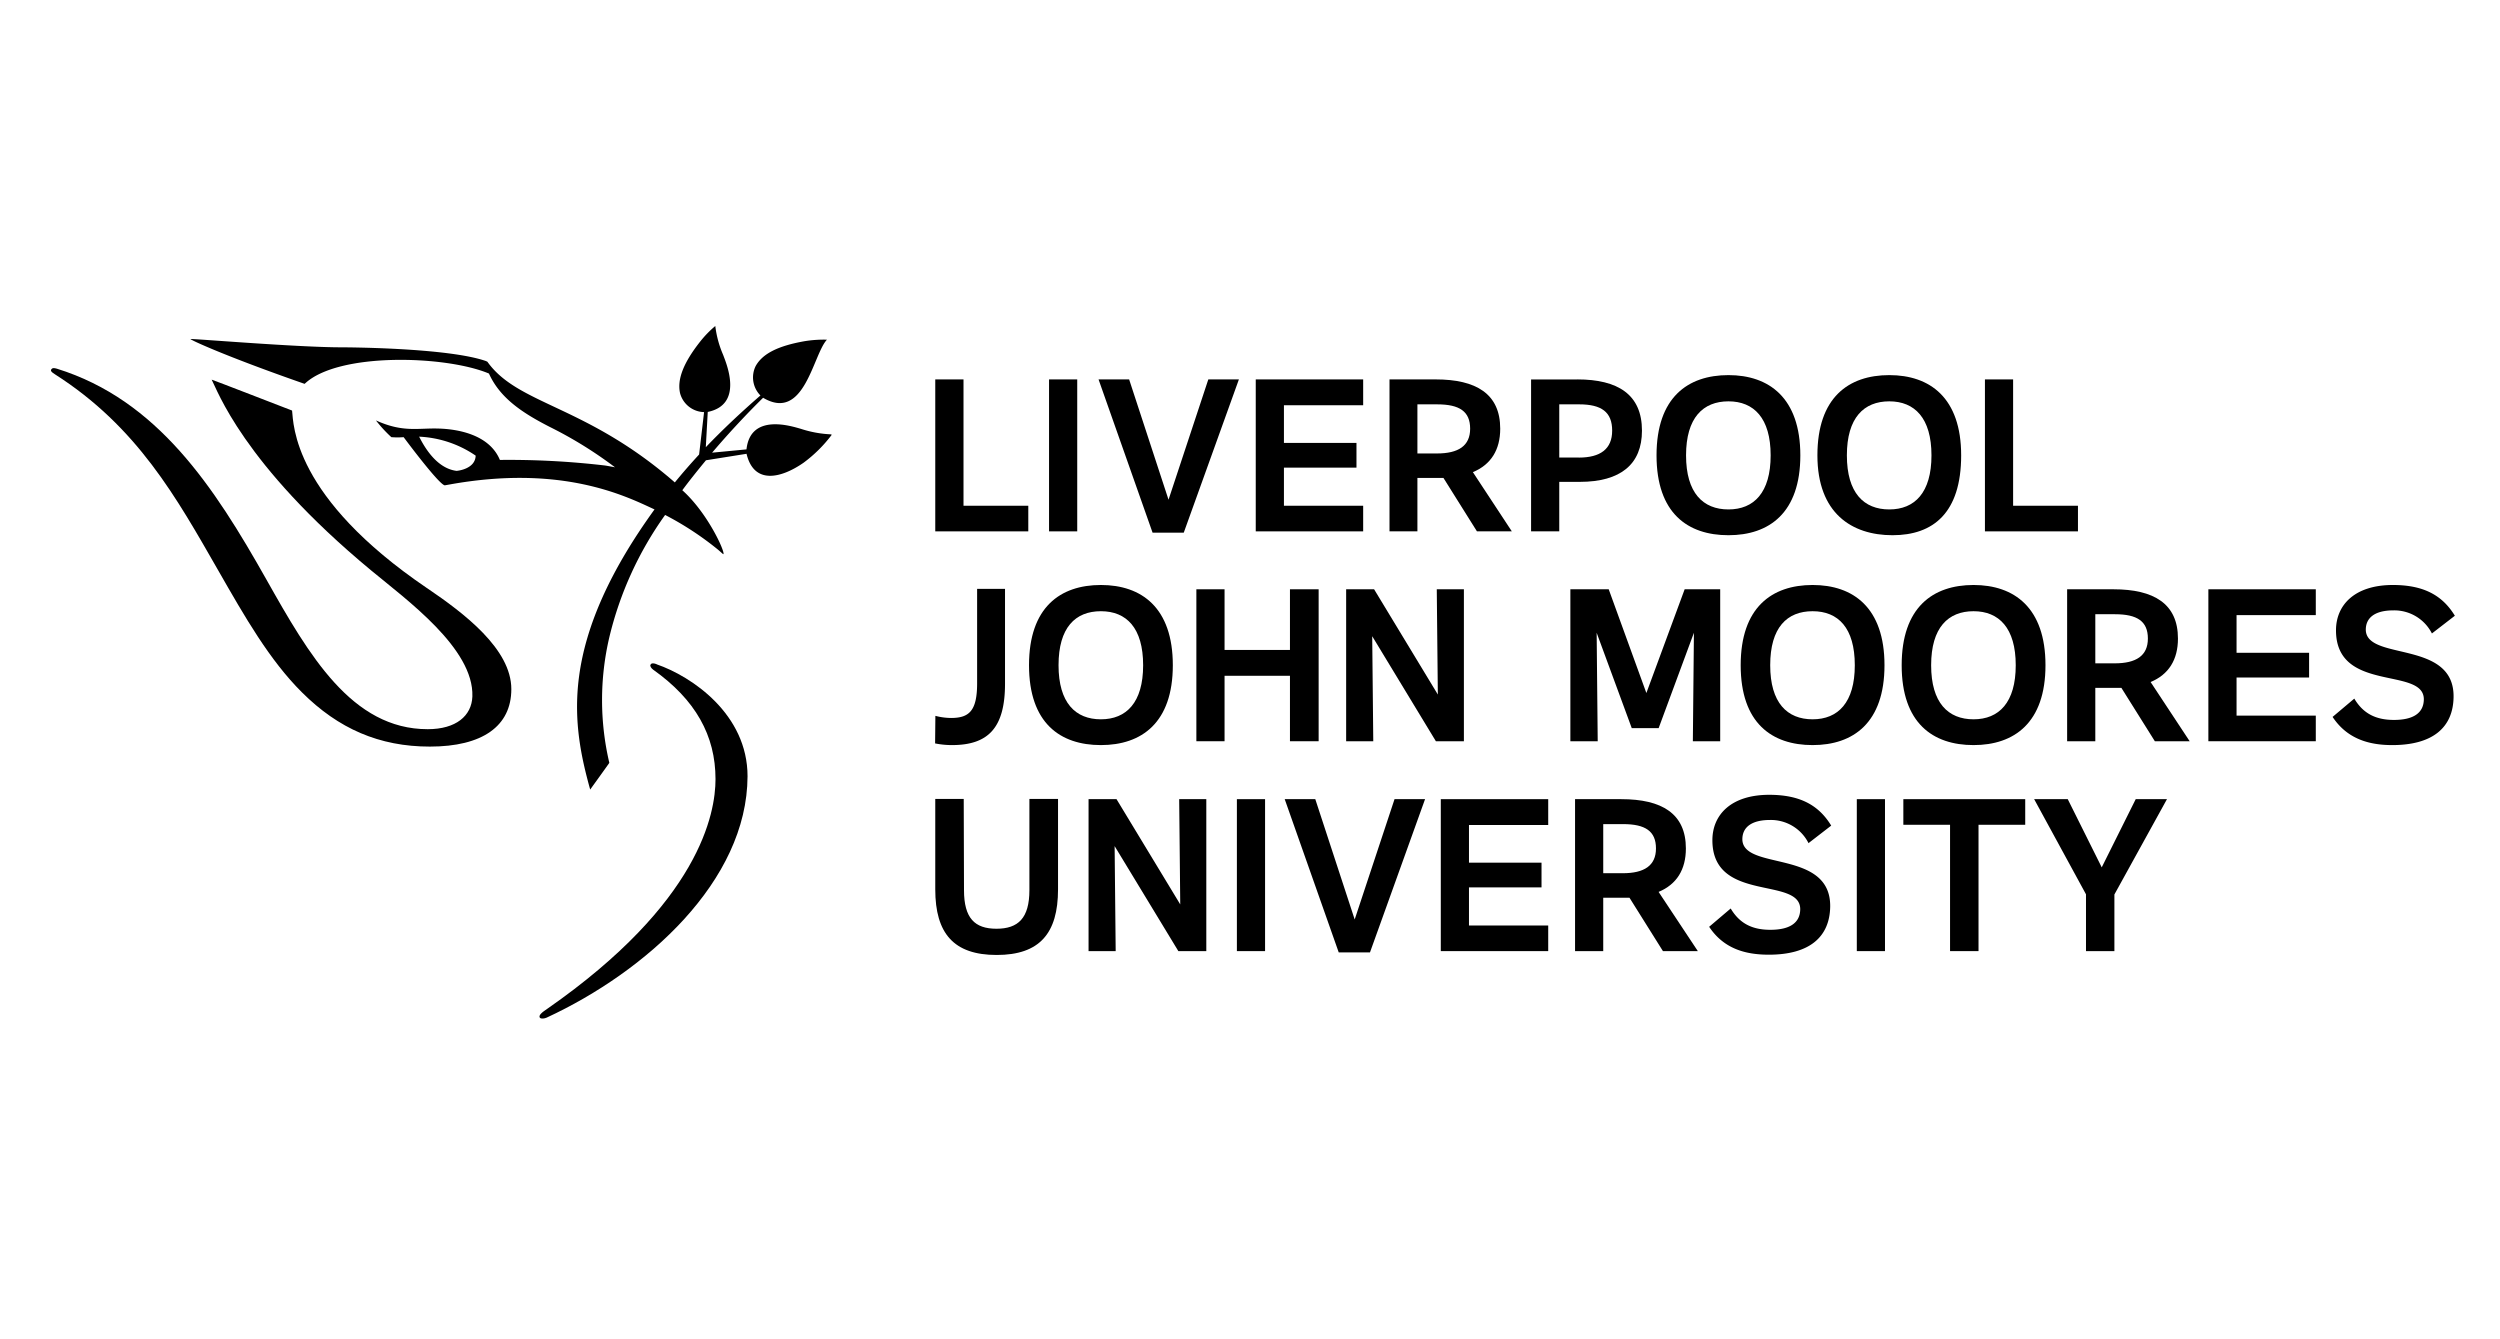
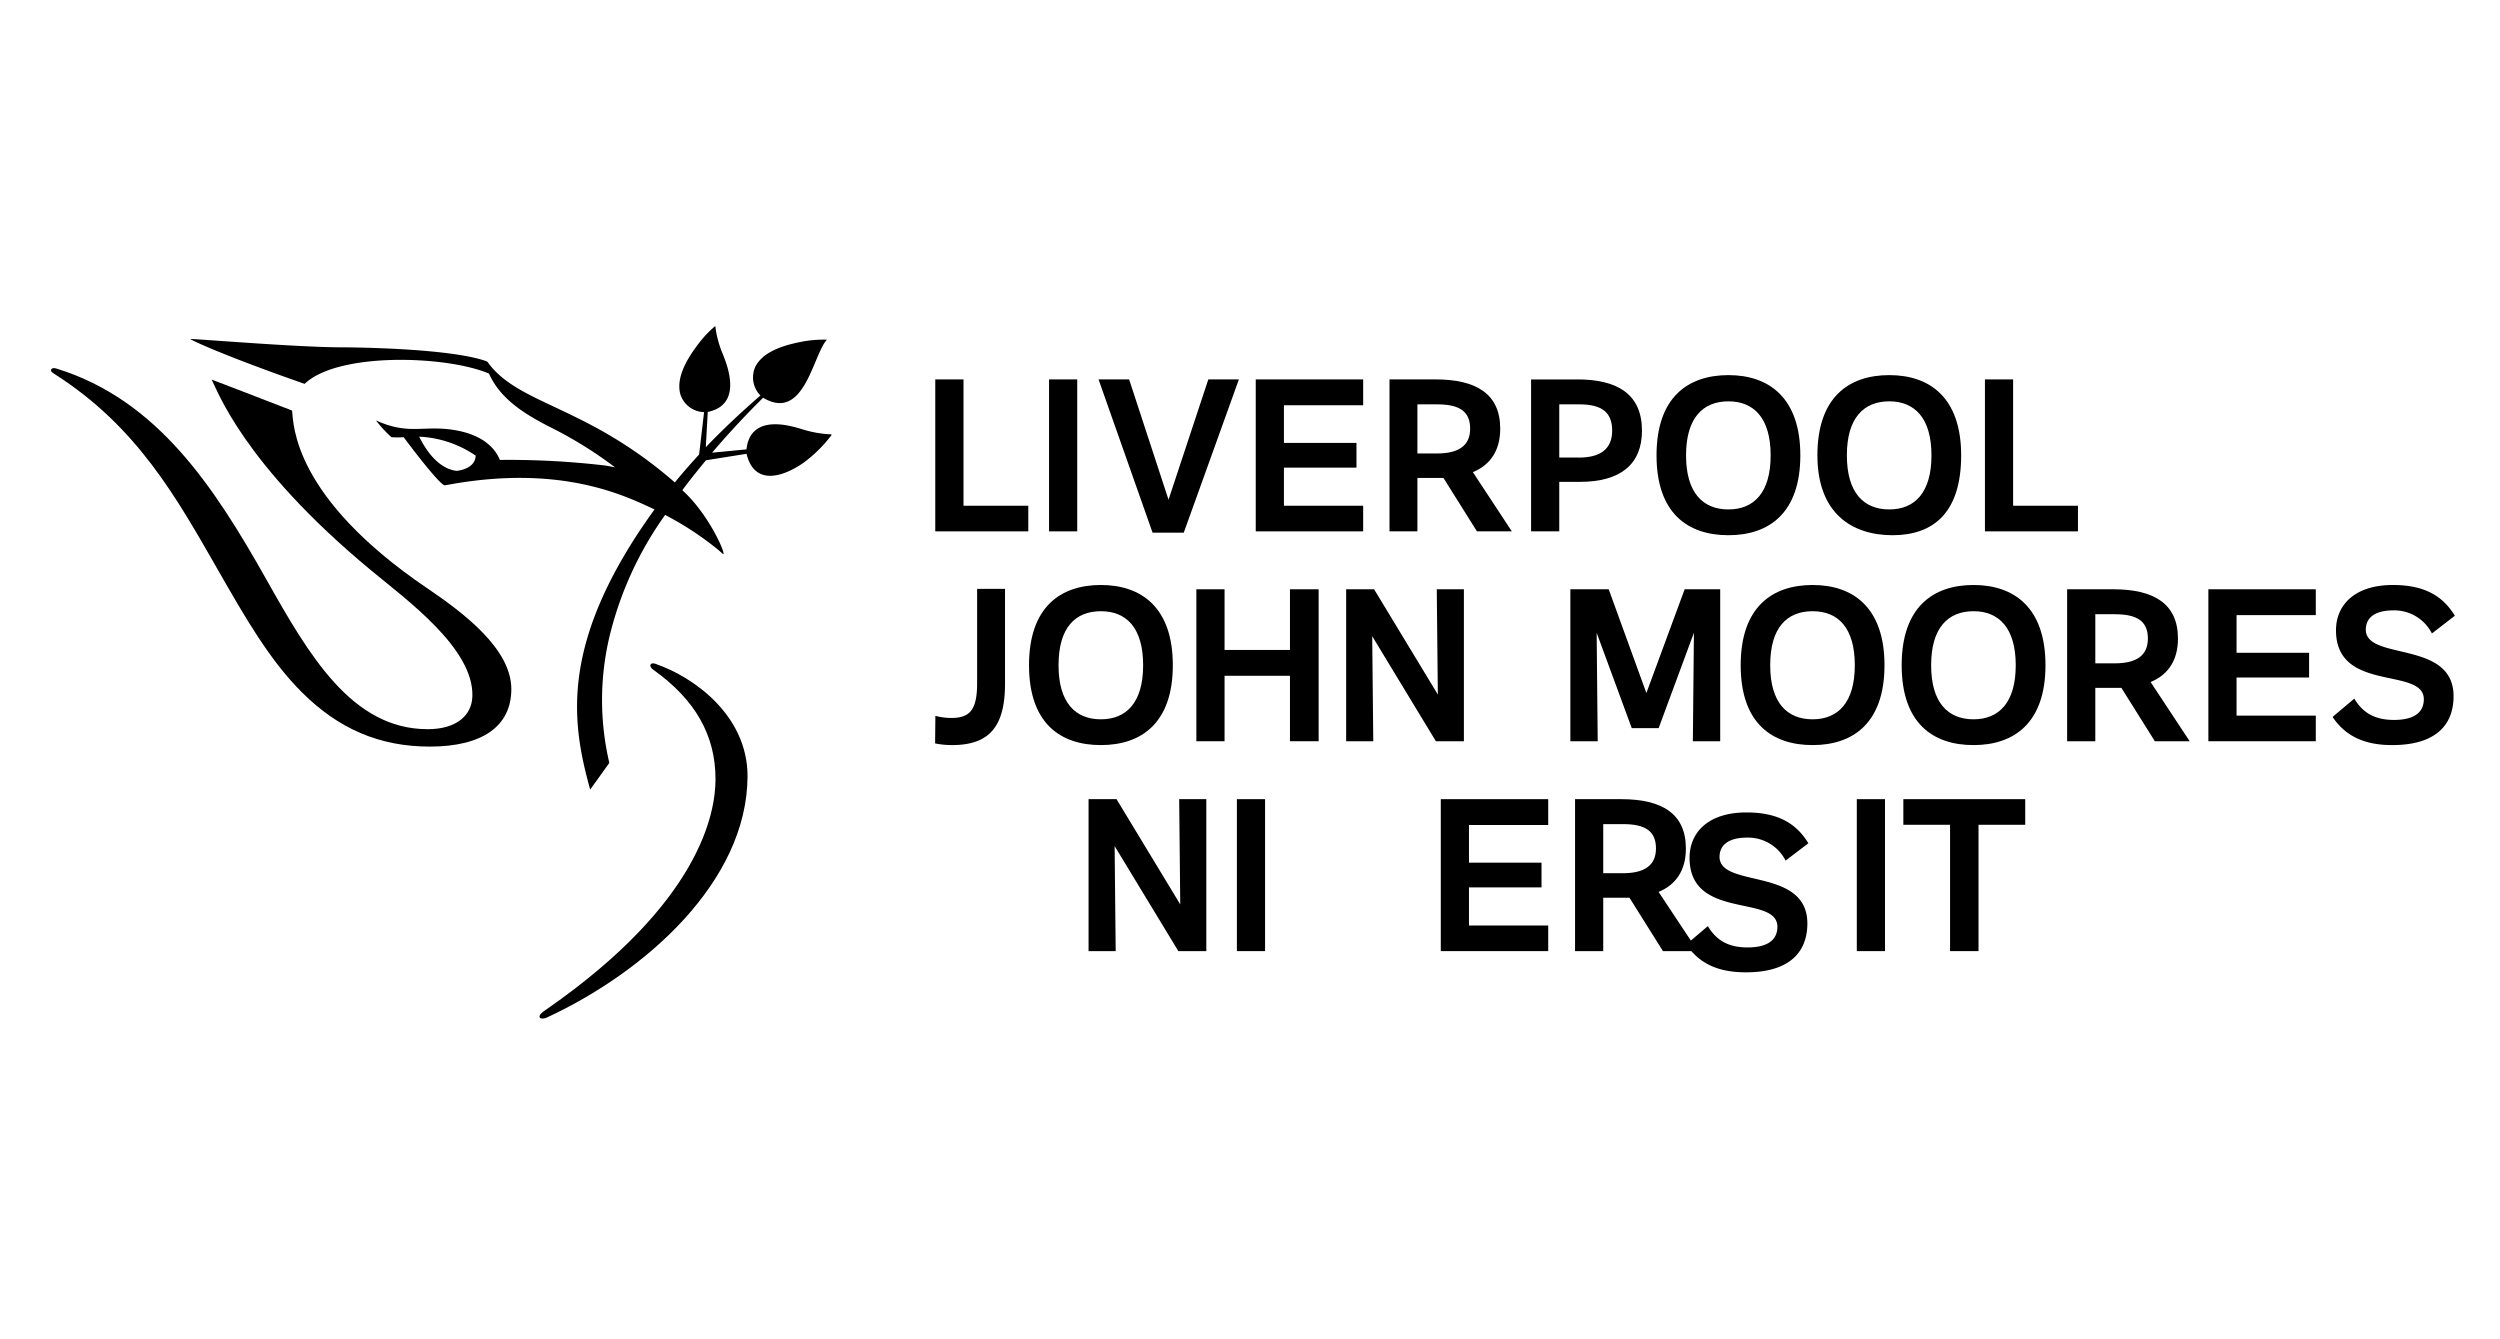
<svg xmlns="http://www.w3.org/2000/svg" id="Layer_1" data-name="Layer 1" width="448" height="240" viewBox="0 0 448 240">
-   <polygon points="370.54 143.21 364.52 143.21 373.81 160.26 373.81 170.44 378.9 170.44 378.9 160.29 388.32 143.21 382.72 143.21 376.63 155.43 370.54 143.21" />
-   <polygon points="235.7 143.21 230.22 143.21 239.9 170.67 245.5 170.67 255.37 143.21 249.9 143.21 242.76 164.77 235.7 143.21" />
-   <path d="M172.7,143.17h-5.1v16.2c0,7.91,3.32,11.76,11,11.76s11-3.85,11-11.76v-16.2h-5.13v16.35c0,5-2,6.91-5.9,6.91s-5.82-1.89-5.82-6.91Z" />
-   <path d="M324.06,151.11l4.09-3.16c-2.27-3.74-5.71-5.52-11.11-5.52-6.79,0-10.18,3.55-10.18,8.14,0,11.23,15.66,6.48,15.74,12.31,0,2.51-1.89,3.74-5.36,3.74-3.17,0-5.48-1.08-7.1-3.82l-3.86,3.28c2.59,3.9,6.44,5,10.69,5,7.33,0,10.91-3.2,11-8.6.15-10.34-15.66-6.4-15.74-12.07,0-2.28,1.81-3.47,4.94-3.47a7.55,7.55,0,0,1,6.9,4.12" />
+   <path d="M324.06,151.11c-2.27-3.74-5.71-5.52-11.11-5.52-6.79,0-10.18,3.55-10.18,8.14,0,11.23,15.66,6.48,15.74,12.31,0,2.51-1.89,3.74-5.36,3.74-3.17,0-5.48-1.08-7.1-3.82l-3.86,3.28c2.59,3.9,6.44,5,10.69,5,7.33,0,10.91-3.2,11-8.6.15-10.34-15.66-6.4-15.74-12.07,0-2.28,1.81-3.47,4.94-3.47a7.55,7.55,0,0,1,6.9,4.12" />
  <polygon points="200.08 143.21 195.07 143.21 195.07 170.44 199.93 170.44 199.74 151.62 211.16 170.44 216.17 170.44 216.17 143.21 211.31 143.21 211.5 162.07 200.08 143.21" />
  <polygon points="277.44 170.44 277.44 165.85 263.24 165.85 263.24 159.02 276.24 159.02 276.24 154.59 263.24 154.59 263.24 147.84 277.44 147.84 277.44 143.21 258.19 143.21 258.19 170.44 277.44 170.44" />
  <polygon points="349.45 170.44 354.55 170.44 354.55 147.8 362.92 147.8 362.92 143.21 341.08 143.21 341.08 147.8 349.45 147.8 349.45 170.44" />
  <rect x="332.74" y="143.21" width="5.05" height="27.23" />
  <rect x="221.65" y="143.21" width="5.05" height="27.23" />
  <path d="M297.22,159.83c3.24-1.35,4.89-4,4.89-7.79,0-6.25-4.32-8.83-11.57-8.83h-8.29v27.23h5.05v-9.57H292l6,9.57h6.25Zm-6.41-3.35H287.3v-8.8h3.55c4,0,5.9,1.27,5.9,4.36s-2.12,4.44-5.94,4.44" />
  <polygon points="288.28 105.6 281.41 105.6 281.41 132.83 286.31 132.83 286.12 113.39 292.41 130.48 297.23 130.48 303.55 113.39 303.36 132.83 308.26 132.83 308.26 105.6 301.89 105.6 295.03 124.19 288.28 105.6" />
  <path d="M167.57,133.22a15.41,15.41,0,0,0,3,.3c6.45,0,9.53-3,9.53-11v-17h-5v16.93c0,4.94-1.43,6.21-4.67,6.21a11.36,11.36,0,0,1-2.81-.38Z" />
  <path d="M435.82,113.5l4.09-3.16c-2.28-3.74-5.71-5.51-11.11-5.51-6.79,0-10.19,3.54-10.19,8.13,0,11.23,15.66,6.49,15.74,12.31,0,2.51-1.89,3.74-5.36,3.74-3.16,0-5.48-1.08-7.1-3.82L418,128.47c2.58,3.9,6.44,5.05,10.68,5.05,7.33,0,10.92-3.2,11-8.6.16-10.34-15.66-6.4-15.73-12.07,0-2.28,1.81-3.47,4.93-3.47a7.56,7.56,0,0,1,6.91,4.12" />
  <polygon points="246.24 105.6 241.23 105.6 241.23 132.83 246.09 132.83 245.9 114.01 257.31 132.83 262.33 132.83 262.33 105.6 257.47 105.6 257.66 124.46 246.24 105.6" />
  <polygon points="219.44 105.6 214.39 105.6 214.39 132.83 219.44 132.83 219.44 121.1 231.16 121.1 231.16 132.83 236.3 132.83 236.3 105.6 231.16 105.6 231.16 116.47 219.44 116.47 219.44 105.6" />
  <path d="M197.28,104.83c-7.29,0-12.88,4-12.88,14.38s5.59,14.31,12.88,14.31,12.89-4,12.89-14.31-5.59-14.38-12.89-14.38m0,24.07c-4.55,0-7.59-2.94-7.59-9.69s3-9.68,7.59-9.68,7.57,3,7.57,9.68-3,9.69-7.57,9.69" />
  <path d="M353.66,104.83c-7.29,0-12.88,4-12.88,14.38s5.59,14.31,12.88,14.31,12.89-4,12.89-14.31-5.6-14.38-12.89-14.38m0,24.07c-4.55,0-7.6-2.94-7.6-9.69s3.05-9.68,7.6-9.68,7.56,3,7.56,9.68-3,9.69-7.56,9.69" />
  <path d="M324.82,104.83c-7.29,0-12.89,4-12.89,14.38s5.6,14.31,12.89,14.31,12.88-4,12.88-14.31-5.59-14.38-12.88-14.38m0,24.07c-4.55,0-7.6-2.94-7.6-9.69s3-9.68,7.6-9.68,7.56,3,7.56,9.68-3,9.69-7.56,9.69" />
  <polygon points="414.99 132.83 414.99 128.24 400.79 128.24 400.79 121.41 413.79 121.41 413.79 116.98 400.79 116.98 400.79 110.23 414.99 110.23 414.99 105.6 395.74 105.6 395.74 132.83 414.99 132.83" />
  <path d="M385.39,122.22c3.24-1.35,4.9-4,4.9-7.79,0-6.25-4.32-8.83-11.57-8.83h-8.29v27.23h5.05v-9.57h4.67l6,9.57h6.24Zm-6.4-3.35h-3.51v-8.8H379c4,0,5.9,1.27,5.9,4.36s-2.12,4.44-5.94,4.44" />
  <path d="M338.56,67.22c-7.29,0-12.88,4-12.88,14.38s6.17,14.31,13.46,14.31,12.3-4,12.3-14.31-5.59-14.38-12.88-14.38m0,24.07c-4.55,0-7.6-2.94-7.6-9.69s3.05-9.68,7.6-9.68,7.56,3,7.56,9.68-3,9.69-7.56,9.69" />
  <path d="M309.74,67.22c-7.29,0-12.89,4-12.89,14.38s5.6,14.31,12.89,14.31,12.88-4,12.88-14.31S317,67.22,309.74,67.22m0,24.07c-4.55,0-7.6-2.94-7.6-9.69s3.05-9.68,7.6-9.68,7.56,3,7.56,9.68-3,9.69-7.56,9.69" />
  <polygon points="244.28 95.22 244.28 90.63 230.08 90.63 230.08 83.8 243.08 83.8 243.08 79.37 230.08 79.37 230.08 72.62 244.28 72.62 244.28 67.99 225.03 67.99 225.03 95.22 244.28 95.22" />
  <polygon points="202.34 67.99 196.86 67.99 206.54 95.45 212.13 95.45 222.01 67.99 216.53 67.99 209.4 89.55 202.34 67.99" />
  <polygon points="360.75 67.99 355.7 67.99 355.7 95.22 372.37 95.22 372.37 90.63 360.75 90.63 360.75 67.99" />
  <polygon points="172.66 67.99 167.6 67.99 167.6 95.22 184.27 95.22 184.27 90.63 172.66 90.63 172.66 67.99" />
  <rect x="187.99" y="67.99" width="5.05" height="27.23" />
  <path d="M263.94,84.61c3.24-1.35,4.9-4,4.9-7.79,0-6.25-4.32-8.83-11.57-8.83H249V95.22H254V85.65h4.67l6,9.57h6.25Zm-6.4-3.35H254v-8.8h3.55c4,0,5.9,1.27,5.9,4.36s-2.12,4.44-5.94,4.44" />
  <path d="M282.66,68h-8.29V95.22h5.05V86.35h3.67c7.33,0,11.15-3.16,11.15-9.18,0-6.48-4.32-9.18-11.58-9.18m.27,14h-3.51V72.46H283c4,0,5.9,1.39,5.9,4.71S286.75,82,282.93,82" />
  <path d="M76.56,105.42C52.45,89.06,52.62,76.05,52.34,73.57c0,0-14.44-5.59-14.41-5.54.93,1.65,5.48,15.06,28.57,34.18,6.34,5.26,18.45,14,18.15,22.6-.13,3.48-2.94,5.86-8,5.86-13.6,0-21.27-13.25-28.91-26.82C38.37,87.22,28.22,71.67,10.2,66.07c-.54-.16-.84-.15-1,.11s-.05.46.64.89c14.79,9.44,21.78,22.09,29.28,35.17,4.74,8.28,9.18,16.06,15,21.84,6.51,6.49,13.84,9.71,22.91,9.71,9.42,0,14.6-3.66,14.6-10.3,0-7.2-8.49-13.61-15.06-18.07" />
  <path d="M117.62,119c-.62-.22-.92-.14-1.05.11s.12.63.47.89c7.59,5.38,11.18,11.81,11.18,19.62,0,6.15-2.83,22.13-30.11,41.13-1,.67-1.63,1.18-1.38,1.61.08.15.51.29,1.23,0,17.82-8.26,35.93-24.44,36-43.25,0-11.14-10-17.9-16.3-20.07" />
  <path d="M149,77.84a20.28,20.28,0,0,1-5.51-1c-1.58-.44-9-2.89-9.72,3.69l-6.16.59c2.76-3.25,6-6.76,9.14-9.84,7.42,4.41,8.92-7.74,11.44-10.41a21.4,21.4,0,0,0-4,.27c-4.77.84-7.54,2.24-8.77,4.45a4.6,4.6,0,0,0,.85,5.28c-3.4,2.94-6.89,6.23-9.79,9.27l.35-6.32c6.48-1.35,3.33-8.68,2.76-10.22a18.52,18.52,0,0,1-1.41-5.18,19,19,0,0,0-2.7,2.78c-3,3.8-4.17,6.8-3.61,9.27a4.56,4.56,0,0,0,4.3,3.38l-.89,7.6c-1.47,1.59-3,3.34-4.35,5-16-13.93-28.08-13.86-33.6-21.64,0,0-.1,0-.14-.07-6.84-2.47-25.84-2.5-26-2.5-8,0-27-1.61-27.05-1.48s6.05,3,20.37,8a.11.11,0,0,0,.11,0c6-5.69,25.32-5.06,33-1.82,2,4.44,6.06,7.09,10.93,9.58a73.58,73.58,0,0,1,11.66,7.22s-1.37-.26-1.78-.32a147.66,147.66,0,0,0-18.85-1c-1.93-4.66-7.79-5.52-10.89-5.62-3.82-.13-6.42.76-11.32-1.46a24.14,24.14,0,0,0,2.76,3,13.67,13.67,0,0,0,2.2,0l.06.08c2.92,3.9,6.61,8.55,7.33,8.55h0l.85-.15c20-3.61,31.39,2,36.44,4.34l.28.13c-7.8,10.78-12.31,20.67-13.53,30-1.06,8.1.48,14.69,2,20.2,0,0,3.44-4.76,3.43-4.79a49.26,49.26,0,0,1,0-22.5,62.67,62.67,0,0,1,10-21.92,55.16,55.16,0,0,1,9.39,6.15c.81.68,1,.92,1.06.87.31-.42-2.83-7.39-7.37-11.45,1.29-1.75,2.8-3.62,4.24-5.37l7.27-1.16c1.35,5.65,6.29,4.33,10.22,1.6a24.51,24.51,0,0,0,5-4.94M85.24,81.65c-.07,2.4-3.23,2.72-3.42,2.73C78.19,83.93,76,80,75.11,78.25a19.46,19.46,0,0,1,10.13,3.4" />
</svg>